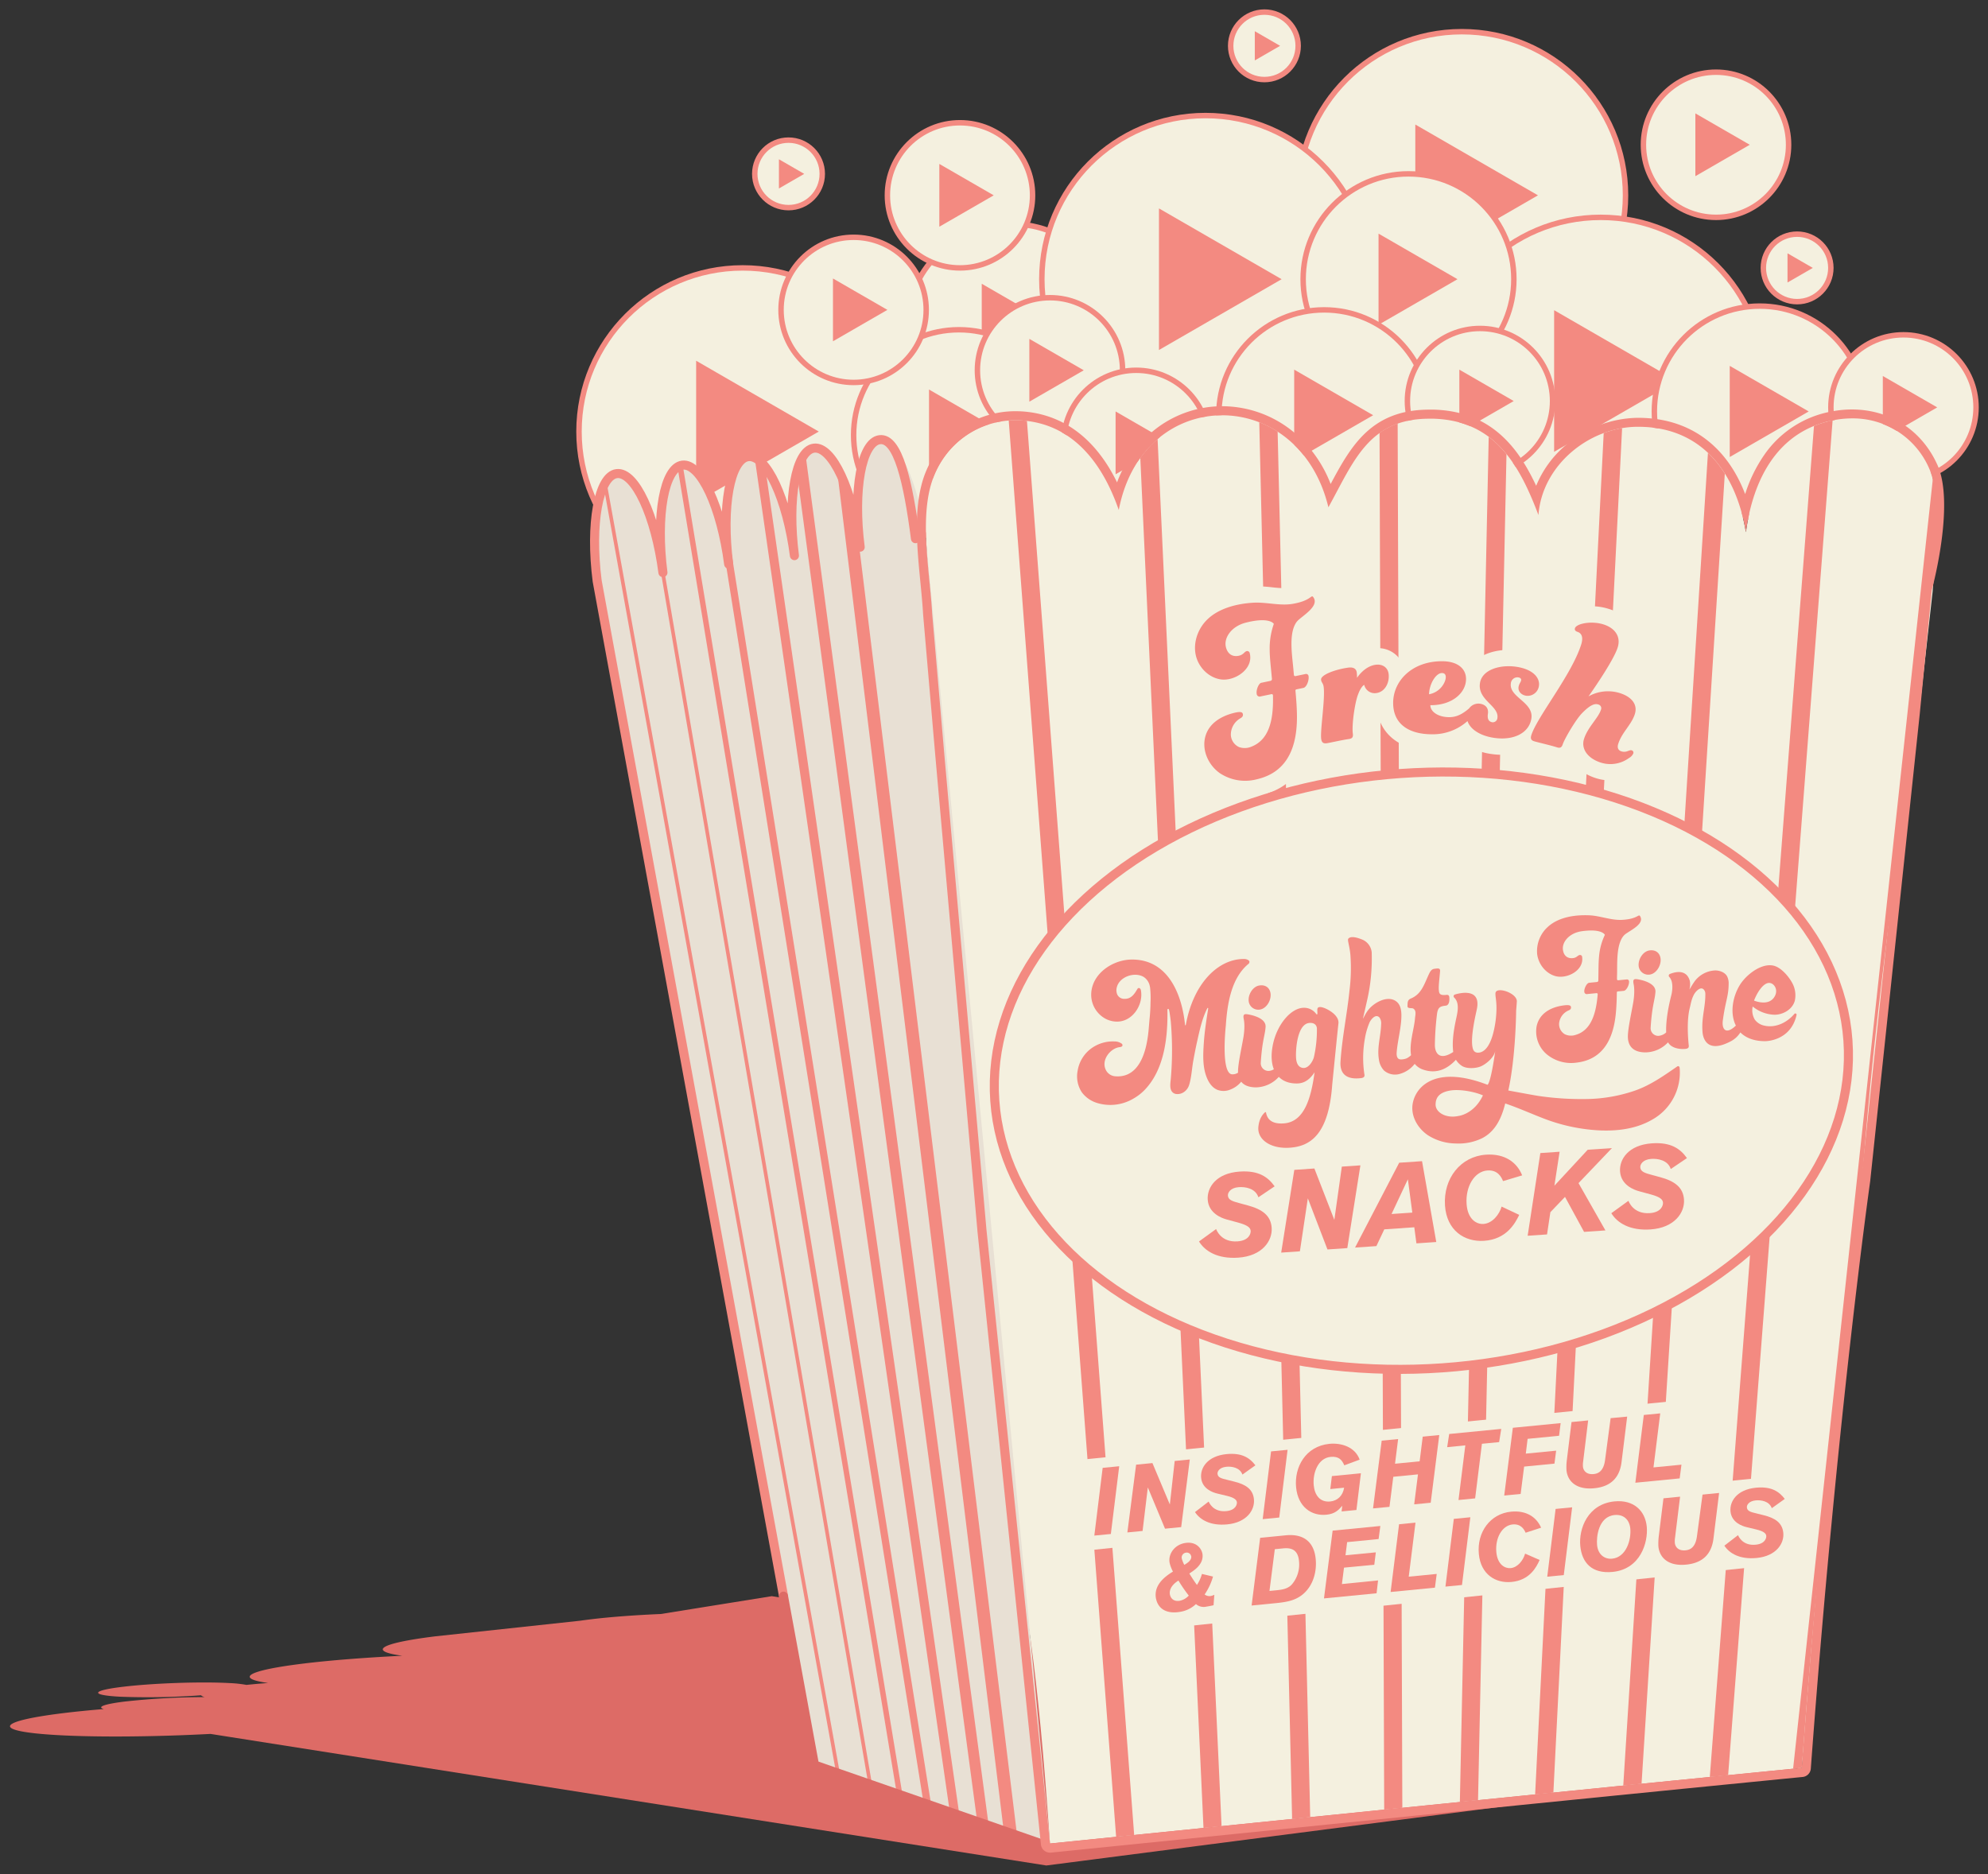
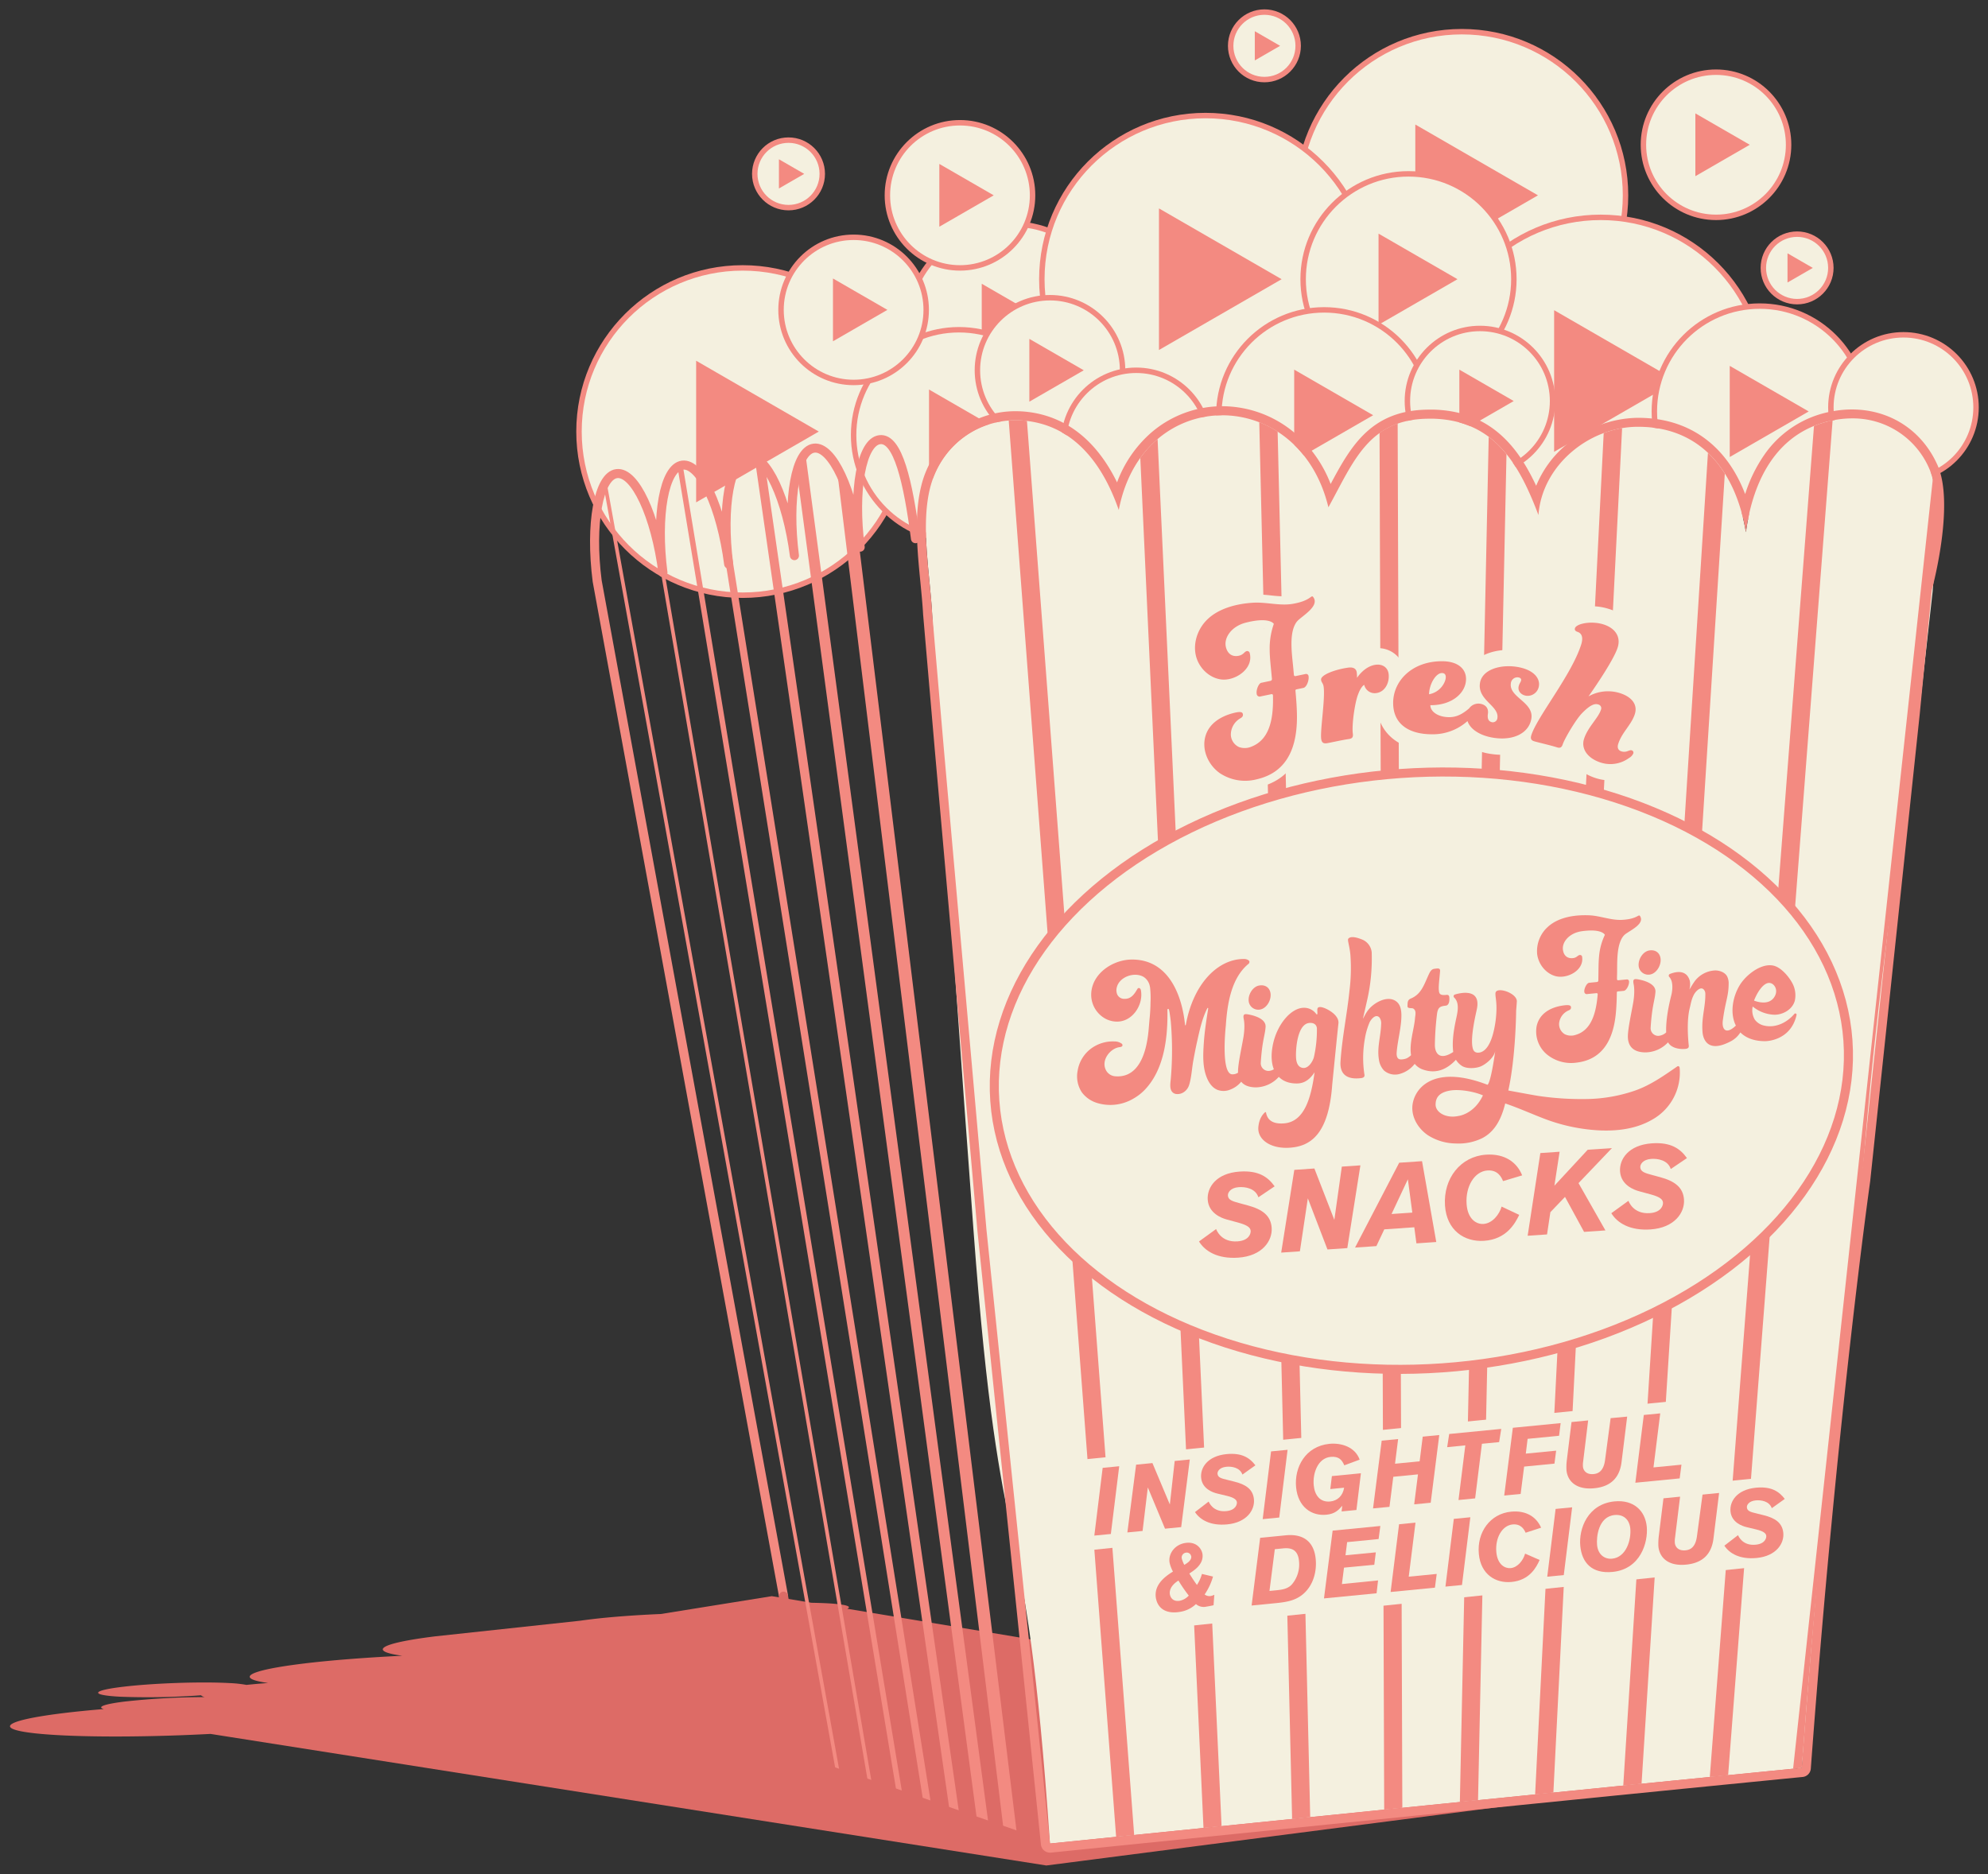
<svg xmlns="http://www.w3.org/2000/svg" width="1096.06" height="1033.54" viewBox="0 0 1096.06 1033.54">
  <rect x="0" y="0" width="1096.06" height="1033.54" fill="#333333" stroke="none" />
  <defs>
    <style>.a,.h,.j,.k,.l,.m,.n,.o,.p,.q{fill:none;}.b{fill:#dd6b66;}.c,.e,.r{fill:#f4f0df;}.c,.h,.j,.k,.l,.m,.n,.o,.p,.r{stroke:#f38a81;}.c,.h,.j,.k,.l,.m,.n,.o,.r{stroke-miterlimit:10;}.c,.n{stroke-width:3px;}.d{fill:#f38a81;}.f{fill:#e8e0d4;}.g{clip-path:url(#a);}.h{stroke-width:10px;}.i{clip-path:url(#b);}.j{stroke-width:7px;}.k{stroke-width:6px;}.l,.p,.q,.r{stroke-width:5px;}.m{stroke-width:4px;}.o{stroke-width:2px;}.p,.q{stroke-linecap:round;stroke-linejoin:round;}.q{stroke:#dd6b66;}</style>
    <clipPath id="a">
      <path class="a" d="M616.76,281.21c-8.25-23.93-23.57-46-51-49.16-25-2.84-47,13-53,37.05-5.22,20.85,0,47.78,1.15,69.07q2.13,37.51,4.47,75c5.52,88.43,11.82,176.8,18.36,265.16,14.86,201,28.45,137.1,42.16,338.22,137.42-13.92,277.05-28.19,414.48-41.72,14.59-196.76,18.85-148.74,35-345.36,7-85,17.71-148.39,26.5-234.76,2.33-22.82,5.85-46.45,8.63-68.66,2.65-21.26,9.13-47.34.16-67.53-9.34-21-30.41-31.11-52.77-26.8-31.15,6-44.42,32.91-48.35,61.7-5.47-32.76-24.25-58.38-60-58.07-26.49.23-52.34,21.16-54.4,48.66-10.59-28-24.16-52.1-57.8-53.15-35.55-1.12-43.83,23.21-58,48.81C716.1,211.83,630.13,211.76,616.76,281.21Z" />
    </clipPath>
    <clipPath id="b">
      <path class="a" d="M485,242.45c-10,1.29-14.83,27.82-10.77,59.26-4.06-31.44-15.46-55.88-25.47-54.59S433.93,275,438,306.39c-4.05-31.44-15.46-55.88-25.46-54.59s-14.84,27.82-10.78,59.26c-4.06-31.44-15.46-55.87-25.47-54.58s-14.83,27.82-10.77,59.26C361.44,284.3,350,259.86,340,261.16S325.19,289,329.25,320.42L449.06,973.26l129.84,43.31L510.47,297C506.41,265.59,495,241.16,485,242.45Z" />
    </clipPath>
  </defs>
  <path class="b" d="M240.14,902.29c-31.08,3.84-37.34,8.18-18.35,10.72-20,1-39.42,2.45-55,4.38-30.75,3.8-37.22,8.09-19,10.65-4.16.31-8.16.66-11.92,1.05a66.63,66.63,0,0,0-9.3-1c-16.13-.89-42.79.06-59.55,2.13s-17.26,4.47-1.13,5.37a401.19,401.19,0,0,0,44.93-.77,4.21,4.21,0,0,0,2,1,410.63,410.63,0,0,0-44.14,2.46c-11.46,1.42-15.31,3-11.46,4.13-8.09.67-15.72,1.43-22.6,2.28-37.78,4.67-38.93,10.09-2.55,12.1,22.54,1.25,54.21.89,84-.67l460.81,72.55,416.49-53.81L467.12,887.1c2.82-1.29-.76-2.44-10.84-3-2.7-.14-5.7-.24-8.89-.29l-21.86-3.65L364.31,890c-14.19.6-28.18,1.63-39.22,3-1.86.23-3.56.46-5.14.69Z" />
  <circle class="c" cx="557.79" cy="181.61" r="58.09" />
  <polygon class="d" points="584.8 181.61 541.27 156.47 541.27 206.74 584.8 181.61" />
  <circle class="c" cx="805.97" cy="107.71" r="90.24" />
  <polygon class="d" points="847.94 107.71 780.31 68.66 780.31 146.75 847.94 107.71" />
  <circle class="c" cx="882.51" cy="210.09" r="90.24" />
  <polygon class="d" points="924.48 210.09 856.85 171.05 856.85 249.14 924.48 210.09" />
  <circle class="c" cx="664.64" cy="153.96" r="90.24" />
  <polygon class="d" points="706.61 153.96 638.98 114.92 638.98 193 706.61 153.96" />
  <circle class="c" cx="409.46" cy="237.97" r="90.24" />
  <polygon class="d" points="451.43 237.97 383.81 198.92 383.81 277.01 451.43 237.97" />
  <circle class="c" cx="776.56" cy="153.96" r="58.09" />
  <polygon class="d" points="803.57 153.96 760.04 128.83 760.04 179.09 803.57 153.96" />
  <circle class="c" cx="730.06" cy="228.96" r="58.09" />
  <polygon class="d" points="757.07 228.96 713.54 203.83 713.54 254.09 757.07 228.96" />
  <circle class="c" cx="970.19" cy="226.88" r="58.09" />
  <polygon class="d" points="997.21 226.88 953.67 201.75 953.67 252.01 997.21 226.88" />
  <circle class="c" cx="528.72" cy="239.92" r="58.09" />
  <polygon class="d" points="555.73 239.93 512.2 214.79 512.2 265.06 555.73 239.93" />
  <circle class="c" cx="946.1" cy="79.83" r="40.02" />
  <polygon class="d" points="964.71 79.83 934.72 62.52 934.72 97.15 964.71 79.83" />
  <circle class="c" cx="815.97" cy="221.14" r="40.02" />
  <polygon class="d" points="834.58 221.14 804.59 203.83 804.59 238.46 834.58 221.14" />
  <circle class="c" cx="578.9" cy="204.18" r="40.02" />
  <polygon class="d" points="597.52 204.18 567.52 186.86 567.52 221.49 597.52 204.18" />
  <circle class="c" cx="626.44" cy="244.2" r="40.02" />
-   <polygon class="d" points="645.06 244.2 615.07 226.88 615.07 261.52 645.06 244.2" />
  <circle class="c" cx="1049.45" cy="224.64" r="40.02" />
-   <polygon class="d" points="1068.06 224.64 1038.07 207.33 1038.07 241.96 1068.06 224.64" />
  <circle class="c" cx="529.27" cy="107.71" r="40.02" />
  <polygon class="d" points="547.88 107.71 517.89 90.39 517.89 125.02 547.88 107.71" />
  <circle class="c" cx="470.63" cy="170.87" r="40.02" />
  <polygon class="d" points="489.25 170.87 459.25 153.56 459.25 188.19 489.25 170.87" />
  <circle class="c" cx="697.12" cy="25.27" r="18.61" />
  <polygon class="d" points="705.77 25.27 691.82 17.21 691.82 33.32 705.77 25.27" />
  <circle class="c" cx="434.74" cy="95.88" r="18.61" />
  <polygon class="d" points="443.4 95.88 429.45 87.82 429.45 103.93 443.4 95.88" />
  <circle class="c" cx="990.81" cy="147.73" r="18.61" />
  <polygon class="d" points="999.47 147.73 985.52 139.68 985.52 155.78 999.47 147.73" />
  <path class="e" d="M1065.54,326.07c1.37-21.38,7.13-47.34-1.84-67.53-9.34-21-30.41-31.11-52.77-26.8-31.15,6-44.42,32.91-48.35,61.7-5.47-32.76-24.25-58.38-60-58.07-26.49.23-52.34,21.16-54.4,48.66-10.59-28-24.16-52.1-57.8-53.15-35.55-1.12-43.83,23.21-58,48.81-16.3-67.86-102.27-67.93-115.64,1.52-8.25-23.93-23.57-46-51-49.16-25-2.84-47,13-53,37.05-5.22,20.85,0,47.78,1.15,69.07q2.13,37.51,4.47,75c5.52,88.43,11.82,176.8,18.36,265.16,14.86,201,28.45,137.1,42.16,338.22,137.42-13.92,277.05-28.19,414.48-41.72Z" />
-   <path class="f" d="M485,242.45c-10,1.29-14.83,27.82-10.77,59.26-4.06-31.44-15.46-55.88-25.47-54.59S433.93,275,438,306.39c-4.05-31.44-15.46-55.88-25.46-54.59s-14.84,27.82-10.78,59.26c-4.06-31.44-15.46-55.87-25.47-54.58s-14.83,27.82-10.77,59.26C361.44,284.3,350,259.86,340,261.16S325.19,289,329.25,320.42L449.06,973.26l129.84,43.31L510.47,297C506.41,265.59,495,241.16,485,242.45Z" />
  <g class="g">
    <line class="h" x1="560.31" y1="220.65" x2="620.93" y2="1020.17" />
    <line class="h" x1="669.21" y1="1022.57" x2="632.78" y2="232.6" />
    <line class="h" x1="699.11" y1="225.4" x2="717.44" y2="1005.06" />
    <line class="h" x1="768.17" y1="1000.8" x2="765.57" y2="229.78" />
    <line class="h" x1="825.99" y1="231.07" x2="809.8" y2="997.3" />
    <line class="h" x1="851.16" y1="993.82" x2="889.86" y2="225.4" />
    <line class="h" x1="947.58" y1="235.4" x2="899.65" y2="989.74" />
    <line class="h" x1="947.24" y1="985.74" x2="1006.18" y2="221.33" />
    <line class="h" x1="992.51" y1="985.74" x2="1074.48" y2="228.96" />
  </g>
  <g class="i">
    <line class="j" x1="558.04" y1="1018.7" x2="460.72" y2="224.05" />
    <line class="k" x1="437.71" y1="225.4" x2="542.92" y2="1012.92" />
    <line class="l" x1="527.55" y1="1008.66" x2="415.23" y2="228.96" />
    <line class="m" x1="512.54" y1="1002.63" x2="392.47" y2="249.85" />
    <line class="n" x1="497.48" y1="998.32" x2="372.86" y2="244.2" />
    <line class="o" x1="481.55" y1="994.35" x2="354.56" y2="252.29" />
    <line class="o" x1="463.98" y1="988.56" x2="330.54" y2="250" />
  </g>
  <path class="p" d="M432,880.16,329.25,320.42c-4.06-31.44.77-58,10.78-59.26s21.41,23.14,25.47,54.58c-4.06-31.44.76-58,10.77-59.26s21.41,23.14,25.47,54.58c-4.06-31.44.77-58,10.78-59.26S433.93,275,438,306.39c-4.05-31.44.77-58,10.78-59.27s21.41,23.15,25.47,54.59c-4.06-31.44.76-58,10.77-59.26s15.66,23.14,19.72,54.58" />
  <polyline class="q" points="573.73 1016.57 449.06 973.26 431.97 880.16" />
  <path class="d" d="M673.88,229c25.07,0,50.41,17,58.52,50.73,13.85-25,22.08-48.85,55.67-48.85.77,0,1.54,0,2.33,0C824,231.93,837.61,256,848.2,284c2.06-27.5,27.91-48.43,54.4-48.66h.64c35.32,0,53.9,25.51,59.34,58.07,3.93-28.79,17.2-55.71,48.35-61.7a52.86,52.86,0,0,1,10.08-1,45.75,45.75,0,0,1,42.69,27.78c9,20.19-3.56,66-3.56,66l-6.65,68.5-27.28,257.22S1008,778.09,993.38,974.85c-137.43,13.53-277.06,27.8-414.48,41.72l-35-338.22-23.5-265.16-6.47-75c-1.2-21.29-6.37-48.22-1.15-69.07,5.55-22.16,24.71-37.38,47.28-37.38a51.09,51.09,0,0,1,5.76.33c27.39,3.11,42.71,25.23,51,49.16C623.48,246.3,648.54,229,673.88,229m0-5a60,60,0,0,0-38.77,14.22A67.41,67.41,0,0,0,615.88,266c-11.28-23.11-28.19-36.47-49.51-38.89a56,56,0,0,0-6.33-.36,52.8,52.8,0,0,0-33.12,11.46,54.3,54.3,0,0,0-19,29.71c-4.08,16.3-2.15,36-.45,53.35.59,6.08,1.15,11.82,1.46,17.22,0,.05,0,.09,0,.14l6.47,75,23.5,265.17a.17.17,0,0,1,0,.07l35,338.23a5,5,0,0,0,5,4.48l.51,0,76.72-7.79c111-11.27,225.83-22.92,337.74-33.93a5,5,0,0,0,4.5-4.61c14.4-194.31,32.61-323,32.79-324.23,0-.06,0-.12,0-.18l27.28-257.22,6.62-68.13c1.34-5,12.4-48.21,3.19-68.95-8.56-19.25-26.23-30.75-47.26-30.75a58.37,58.37,0,0,0-11,1.07,57.5,57.5,0,0,0-37.54,24.35,80.21,80.21,0,0,0-10.28,21.25c-10.3-27-31-42.06-58.92-42.06h-.69A62.33,62.33,0,0,0,863,245.7a58.28,58.28,0,0,0-16.05,22.17c-4-8.52-8.86-17-15.3-23.93-10.74-11.62-24.17-17.53-41.06-18.06-.83,0-1.67,0-2.48,0-31.8,0-43.12,19.69-54.47,41a70.31,70.31,0,0,0-21-29.11A62,62,0,0,0,673.88,224Z" />
  <path class="d" d="M682.76,869.56a39.76,39.76,0,0,1-7.2,10.62,5.11,5.11,0,0,0,3.72,1.62,10.42,10.42,0,0,0,2.4-.42l-1.56,6.6c-1.44.12-3.24.18-4.74.18a7.58,7.58,0,0,1-6.36-2.7,19.49,19.49,0,0,1-11.4,3.36c-8.75,0-13.62-4.44-13.62-11.46,0-7.86,6.66-12.24,13.62-15.05a22.83,22.83,0,0,1-1.25-6.13c0-5.81,5.21-10.91,11.93-10.91,7.14,0,10,5,10,8.87a9.15,9.15,0,0,1-2.46,6c-2.16,2.46-5,3.78-7.92,5.1,1.14,2.7,2.28,5.34,3.72,8.1A25.27,25.27,0,0,0,676,866.8Zm-22.56-1c-5.75,2.46-6.9,5.82-6.9,7.92,0,1.8,1,5.16,5.64,5.16a10.82,10.82,0,0,0,6.3-2.4A100.52,100.52,0,0,1,660.2,868.6Zm10.68-14.33a2.86,2.86,0,0,0-2.88-2.76,3.18,3.18,0,0,0-3.36,3.3,18.87,18.87,0,0,0,1,4.37C666.8,858.58,670.88,857.27,670.88,854.27Z" />
  <polygon class="e" points="589.25 805.58 923.72 772.49 924.68 821.09 595.75 855.34 589.25 805.58" />
  <path class="d" d="M612.45,845.87l-9.11.89,4.6-37.35,9.12-.89Z" />
  <path class="d" d="M651.23,842.08l-8.91.87-9.48-22.75-2.89,24-8.39.82,4.82-37.37,9-.88,9.6,22.84,2.67-24,8.33-.82Z" />
  <path class="d" d="M685,813.11c-1.44-4-6.09-4.58-8.89-4.3-3.88.38-5,2.68-4.84,3.92.19,2,2.13,2.51,5.07,3.22l4,1c6.48,1.57,10.45,4.21,11,9.75.58,5.9-3.92,12.82-14.64,13.87-9.37.92-15.09-2.55-17.86-6.77l7.54-5.81c.2.45,2.41,6,9.77,5.27,5.17-.51,5.91-3.72,5.79-4.86s-1-2.46-5.46-3.54l-5.41-1.3c-2.36-.56-8.25-2.54-8.84-8.65-.54-5.44,3.37-12,14-13.08,8.54-.83,12.8,2.1,15.92,6.18Z" />
  <path class="d" d="M705.29,836.8l-9.12.89,4.61-37.35,9.11-.89Z" />
  <path class="d" d="M747.85,832.64l-8.18.8.37-3.12c-2.07,2.34-3.95,4.46-8.77,4.93-8.28.81-15.64-4.37-16.68-15.09-1.09-11.08,5.15-22.67,18.35-24,6.58-.64,14.18,1.7,16.69,8.72l-8.47,3.13c-1.22-2.81-2.85-5.11-7.57-4.65-7,.69-9.93,9-9.28,15.7.52,5.34,3.43,9.44,9.07,8.89,4-.39,7-3.14,7.68-7.6l-7.61.75.87-7.15,16-1.56Z" />
  <path class="d" d="M788.8,828.64l-9.11.89L781.78,813l-13.61,1.33-2.1,16.57-9.06.88,4.77-37.37,9.06-.88-1.71,13.6,13.57-1.33,1.7-13.6,9.12-.89Z" />
  <path class="d" d="M826.52,795.21l-9.48.92-3.74,30.11-9.17.9L807.88,797l-10,1,1.12-7.27,28.69-2.8Z" />
  <path class="d" d="M859.58,791.71l-17.35,1.7-1,8.15,16.73-1.63-.93,7.14-16.72,1.64-1.92,15.08-9.06.89,4.76-37.37,26.35-2.58Z" />
  <path class="d" d="M897.12,781.15,894,806.38c-1.27,10.06-7.72,13.57-15,14.27-10,1-14.76-3.94-15.34-9.94a31.54,31.54,0,0,1,.22-5.77l2.56-20.8,9.17-.89L872.84,806a12.38,12.38,0,0,0-.09,2.83c.14,1.4,1.27,4.42,5.88,4,2.12-.21,5.43-1.16,6.3-7.73L888,782Z" />
  <path class="d" d="M926.07,815.22l-24.44,2.39,4.66-37.36,9.06-.89-3.72,29.8,15.42-1.51Z" />
  <polygon class="e" points="630.89 848.55 985.26 813.49 979.77 862.81 630.89 899.14 630.89 848.55" />
  <path class="d" d="M708.91,846.6c10.15-1,15.6,4,16.48,13s-2.72,18.09-10.82,21.91c-2.65,1.25-5.71,2-11.67,2.55l-12.84,1.26L694.77,848Zm-9,30.68,4-.39c3.06-.3,6.09-.8,8.27-3.11a17,17,0,0,0,4-13.08c-.64-6.53-4.68-7.28-8.72-6.89l-4.61.45Z" />
  <path class="d" d="M760.08,848.66l-17.35,1.7-.91,7.25L758.54,856l-.84,6.83L741,864.43l-1.15,9.05,19.93-2-.82,7.09-29,2.83,4.77-37.37,26.3-2.57Z" />
  <path class="d" d="M791.13,875.47l-24.43,2.39,4.66-37.36,9.06-.88-3.73,29.79,15.43-1.51Z" />
  <path class="d" d="M806.05,874l-9.12.89,4.61-37.35,9.11-.89Z" />
  <path class="d" d="M841.13,845.18c-.68-1.55-2.38-5-7.14-4.58-5.85.57-9.73,7.48-9,15.35.68,6.89,4.76,9,7.86,8.75,4-.39,7-4.4,8-8l8,3.5c-1.84,4.15-5.55,11.15-15.44,12.12-8.9.87-17-4.25-18.06-15.33-1.2-12.22,6.39-22.32,17.73-23.42,8.69-.85,14.16,3.21,16.59,8.83Z" />
  <path class="d" d="M862.17,868.53l-9.11.89,4.61-37.36,9.11-.89Z" />
  <path class="d" d="M889.08,866.79c-11.44,1.11-16.91-5.09-17.81-14.31-.92-9.42,4.06-23.14,18.87-24.58,10.82-1.06,17,5.45,17.79,14S904.51,865.28,889.08,866.79Zm1.11-31.37c-9,.87-10.09,12.17-9.66,16.57.5,5.13,4.06,7.92,8.31,7.5,7.66-.75,10.61-10.18,10-16.71C898.33,837.92,895.11,834.94,890.19,835.42Z" />
  <path class="d" d="M947.81,823.25l-3.12,25.24c-1.27,10.06-7.72,13.56-15,14.27-10,1-14.76-3.94-15.35-10a33.5,33.5,0,0,1,.22-5.77l2.57-20.79,9.17-.9-2.8,22.75a12.45,12.45,0,0,0-.09,2.83c.14,1.4,1.27,4.43,5.88,4,2.12-.21,5.43-1.16,6.3-7.73l3.08-23Z" />
  <path class="d" d="M976.86,831.65c-1.44-4-6.09-4.58-8.89-4.3-3.88.38-5,2.68-4.84,3.92.19,2,2.13,2.51,5.07,3.21l4,1c6.47,1.56,10.44,4.21,11,9.75.58,5.9-3.92,12.82-14.64,13.87-9.37.92-15.09-2.55-17.85-6.78l7.53-5.8c.2.45,2.41,6,9.77,5.26,5.18-.5,5.91-3.71,5.8-4.85s-1-2.46-5.47-3.54l-5.41-1.3c-2.35-.56-8.25-2.54-8.84-8.65-.53-5.44,3.37-12,14-13.08,8.54-.83,12.8,2.1,15.92,6.18Z" />
  <path class="d" d="M668.78,869.35a33.68,33.68,0,0,1-4.62,9.87,4.33,4.33,0,0,0,3.34.86,8.7,8.7,0,0,0,2-.67l-.42,5.75c-1.2.29-2.7.58-4,.78a6.46,6.46,0,0,1-5.7-1.42,16.46,16.46,0,0,1-9.11,4.34c-7.36,1.17-12-1.9-13-7.79-1-6.6,4-11.17,9.43-14.46a19,19,0,0,1-1.88-5c-.78-4.88,2.92-9.86,8.56-10.76,6-1,9.09,2.89,9.6,6.12a7.77,7.77,0,0,1-1.26,5.36c-1.49,2.35-3.73,3.85-6,5.34,1.32,2.11,2.63,4.18,4.2,6.3a21.37,21.37,0,0,0,2.75-6.07Zm-19.06,2.2c-4.5,2.83-5,5.81-4.73,7.57.24,1.51,1.49,4.2,5.42,3.58a9.21,9.21,0,0,0,5-2.86A84.13,84.13,0,0,1,649.72,871.55Zm7-13.46a2.43,2.43,0,0,0-2.79-1.93,2.7,2.7,0,0,0-2.37,3.22,15.81,15.81,0,0,0,1.39,3.54C653.92,862.26,657.17,860.61,656.77,858.09Z" />
  <path class="e" d="M730.74,414.39c-2.85,0-6.13-1.66-6.77-6.31-.34-2.47,0-6.54.61-13,.52-5.62,1.17-12.61.74-15.76a1,1,0,0,0-.22-.55,8.49,8.49,0,0,1-1.2-3.3c-.49-3.56,2-6.52,7.38-8.78a47.3,47.3,0,0,1,11.47-3,13.22,13.22,0,0,1,1.74-.13,8.33,8.33,0,0,1,5.48,1.87,17.18,17.18,0,0,1,7.86-3.31,12.68,12.68,0,0,1,1.73-.12A10.14,10.14,0,0,1,770,370.9c.92,6.74-2.86,14.67-10.6,15.74a10.94,10.94,0,0,1-1.51.1h0a10.38,10.38,0,0,1-5.26-1.42c-1.49,4.55-2.85,15-2.35,18.63.6,4.43-1.72,7.44-6.22,8.05-2,.28-5.12.92-7.61,1.44-2,.41-3.54.73-4.46.86A9.51,9.51,0,0,1,730.74,414.39Z" />
  <path class="e" d="M759.56,366.48a5.69,5.69,0,0,1,6,5c.61,4.46-1.67,10-6.75,10.66a7,7,0,0,1-.9.06,5.88,5.88,0,0,1-5.79-4.58c-.71.35-2,1.67-3.34,5.14-1.79,4.42-3.61,16.93-2.94,21.76.29,2.11-.51,2.73-2.37,3-3.72.51-10.21,2-12.07,2.29a5.43,5.43,0,0,1-.67.05c-1.24,0-2.07-.62-2.31-2.42-.64-4.59,2.27-22.06,1.35-28.75-.29-2.11-1.2-2.24-1.42-3.85-.37-2.73,7.81-5.75,15-6.74a7.67,7.67,0,0,1,1.13-.09c2,0,3.28.93,3.53,2.73a22.81,22.81,0,0,1,.16,3s3.93-6.35,10.26-7.22a7.12,7.12,0,0,1,1.12-.08m0-9a17.08,17.08,0,0,0-2.35.16,20.8,20.8,0,0,0-7.29,2.48,13.63,13.63,0,0,0-5.43-1.08,17.6,17.6,0,0,0-2.36.17,52.25,52.25,0,0,0-12.6,3.34c-4.22,1.78-11.14,5.9-10.08,13.54a12.41,12.41,0,0,0,1.47,4.44c.22,3-.38,9.38-.82,14.14-.65,7-1,11.06-.59,14,.84,6.09,5.36,10.19,11.23,10.19a13.83,13.83,0,0,0,1.9-.14c1-.14,2.4-.42,4.75-.91s5.43-1.12,7.31-1.38a11.84,11.84,0,0,0,7.52-3.76,11.27,11.27,0,0,0,2.54-9.36c-.28-2.09.32-7.8,1.14-12.23a16.59,16.59,0,0,0,2,.13,15.36,15.36,0,0,0,2.13-.15,16.45,16.45,0,0,0,12.14-8.44,20.17,20.17,0,0,0,2.29-12.36,14.66,14.66,0,0,0-14.92-12.81Z" />
  <path class="e" d="M686.47,435a28.46,28.46,0,0,1-16.38-4.94c-7.23-5.05-11.33-13.67-10.43-22,1-9.44,8.09-16.47,19.37-19.3a18.51,18.51,0,0,1,4.42-.67,6,6,0,0,1,6.18,4.43,6.47,6.47,0,0,1-3.56,7.46,5.9,5.9,0,0,0-2.93,5,3.3,3.3,0,0,0,1.76,2.8,3.24,3.24,0,0,0,1.18.2,6.68,6.68,0,0,0,2.42-.52c5.68-2.29,8.54-8.48,8.87-19.35l-1.43.3a6.66,6.66,0,0,1-1.46.16,6,6,0,0,1-6-5c-.81-3.84,1.4-10.5,6-11.46l2-.42c0-.61-.11-1.22-.17-1.82-.4-4.16-.78-8.09-.8-11.31a46.46,46.46,0,0,1,1.33-12.06c-.28,0-.6,0-.95,0a33.49,33.49,0,0,0-8,1.21c-5.88,1.5-8.28,5.72-7.7,8.07.38,1.48.85,1.49,1.17,1.49h0a3.16,3.16,0,0,0,.75-.11c.15,0,.23-.09.72-.54a7.27,7.27,0,0,1,3.24-1.93,6.41,6.41,0,0,1,1.5-.18,5.92,5.92,0,0,1,5.73,4.63,14.24,14.24,0,0,1-2.81,12.42,20.76,20.76,0,0,1-15.83,7.71,16.7,16.7,0,0,1-2.26-.16c-8.36-1.18-15.58-8-17.57-16.64-1.8-7.77.63-16.52,6.34-22.83,8.33-9.23,22-11.34,29.4-11.79.72,0,1.44-.06,2.17-.06a78.43,78.43,0,0,1,8.07.55,70.37,70.37,0,0,0,7.16.5,22.56,22.56,0,0,0,3.75-.28c5.17-.86,7.06-2.15,8.08-2.85a6.15,6.15,0,0,1,3.6-1.33,5.23,5.23,0,0,1,4.2,2.2c5.51,7.22-2.75,13.81-6.71,17-.51.41-1,.79-1.43,1.15a8.2,8.2,0,0,0-.89.82c-3,3.77-2,13.69-1.36,19.62.09.84.17,1.65.25,2.41l1.45-.3a5.93,5.93,0,0,1,1.19-.12,5.81,5.81,0,0,1,5.69,4.53,12.47,12.47,0,0,1-1.77,8.74,7.07,7.07,0,0,1-4.51,3.35l-.52.11c.24,2.92.45,6.12.52,9.38.49,21.42-6.94,34.84-22.1,39.89a39.52,39.52,0,0,1-4.06,1.12A31.61,31.61,0,0,1,686.47,435Z" />
-   <path class="e" d="M723.51,328.87c.21,0,.39.13.62.43,3.25,4.26-3.86,8.95-7.45,12a12,12,0,0,0-1.51,1.44c-4.83,6.05-2.62,18.89-2,26.17.09,1.1.2,2.21.3,3.31a.72.72,0,0,0,.72.65h.15l5.6-1.17.27,0a1.33,1.33,0,0,1,1.3,1c.49,2.13-.91,6.28-2.81,6.68l-3.85.8a.66.66,0,0,0-.53.72c.38,4.15.71,8.3.81,12.47.34,15-3.19,30.24-19,35.52-1.19.4-2.41.73-3.63,1a27.45,27.45,0,0,1-6,.67,24.18,24.18,0,0,1-13.81-4.13c-5.65-4-9.27-10.93-8.52-17.79.94-8.71,8.15-13.45,16-15.41a14.54,14.54,0,0,1,3.33-.54c1.14,0,1.65.36,1.81,1,.28,1.11-.27,1.84-1.31,2.4a10.38,10.38,0,0,0-5.3,9.16,7.76,7.76,0,0,0,4.53,6.74,7.54,7.54,0,0,0,2.9.54,11.14,11.14,0,0,0,4.1-.85c10.2-4.1,12-16.05,11.69-28.24a.67.67,0,0,0-.67-.65h-.13l-.27.05L695,384.06a2.62,2.62,0,0,1-.54.06,1.56,1.56,0,0,1-1.57-1.45c-.42-2,1-5.82,2.51-6.13l5.11-1.07a1,1,0,0,0,.78-1c-.52-6.06-1.22-11.69-1.24-15.87A40.45,40.45,0,0,1,702.35,344s-1.09-2-6.4-2a37.23,37.23,0,0,0-9.07,1.35c-7.91,2-12.23,8.38-10.94,13.52.82,3.3,2.9,4.9,5.53,4.9a7.56,7.56,0,0,0,1.84-.24c2.22-.56,2.85-2.19,4-2.47a1.48,1.48,0,0,1,.41-.05,1.4,1.4,0,0,1,1.36,1.23c2,8.07-6.88,14.53-14.27,14.53a11,11,0,0,1-1.63-.12c-6.71-.94-12.29-6.6-13.82-13.19s.76-13.78,5.3-18.81c6.41-7.1,17.1-9.75,26.33-10.3.63,0,1.26-.06,1.9-.06,5,0,10.19,1.05,15.23,1.05a26.8,26.8,0,0,0,4.48-.34c8.53-1.41,10-4.12,11-4.12m0-9a10.5,10.5,0,0,0-6.15,2.12c-.73.5-2.08,1.43-6.27,2.12a18,18,0,0,1-3,.22,66.56,66.56,0,0,1-6.7-.48,82.31,82.31,0,0,0-8.53-.57c-.84,0-1.66,0-2.44.07-17.9,1.07-27.54,7.8-32.47,13.26-6.68,7.39-9.51,17.68-7.39,26.86,2.4,10.39,11.17,18.65,21.33,20.09a21.14,21.14,0,0,0,2.89.2,24.5,24.5,0,0,0,9.07-1.82,13.05,13.05,0,0,0,.12,1.74h-.51a22.37,22.37,0,0,0-5.51.81c-13.22,3.31-21.51,11.75-22.75,23.17-1.08,9.91,3.76,20.17,12.33,26.14a32.88,32.88,0,0,0,19,5.75,35.85,35.85,0,0,0,8-.9A45.41,45.41,0,0,0,699,437.4a33.75,33.75,0,0,0,20.95-19c3.07-6.9,4.45-15.17,4.22-25.29,0-2.14-.15-4.24-.28-6.26a12.26,12.26,0,0,0,4.08-4,16.79,16.79,0,0,0,2.36-12.17,10.28,10.28,0,0,0-8.68-7.94,67.74,67.74,0,0,1-.45-9c.13-3.47.74-4.84,1-5.23l.34-.3,1.34-1.08a38.39,38.39,0,0,0,7-6.74c4-5.41,4.2-11.58.45-16.49a9.65,9.65,0,0,0-7.78-4Z" />
  <path class="e" d="M828,411.71a35.4,35.4,0,0,1-5-.37c-6.59-1-11.94-3.52-15.26-7.17a33.16,33.16,0,0,1-18.57,5.22h-.36c-7.11-.06-13.18-1.85-17.57-5.17-5.15-3.9-7.84-9.71-7.78-16.83.13-15.54,13.64-27.27,31.42-27.27h.36c5.09.05,9.4,1.38,12.47,3.85a13.06,13.06,0,0,1,4.8,8.5c2.78-5.87,10-9.61,19.2-9.61a32.75,32.75,0,0,1,4.84.36c5.15.74,9.4,2.53,12.29,5.17a11.8,11.8,0,0,1,4,10.47,11,11,0,0,1-6.59,8.55,12.35,12.35,0,0,1,2.36,9.31c-1.32,9.1-9.43,15-20.67,15Zm-16.55-31.25a19.66,19.66,0,0,1-9.31,9.87,16.5,16.5,0,0,0,4.44-2.81,10.85,10.85,0,0,1,5.87-3.74A13.81,13.81,0,0,1,811.43,380.46Z" />
  <path class="e" d="M794.89,364.62h.32c8.52.08,13,4.25,12.94,9.88-.06,7.58-7.65,14.36-19.4,14.36h-.26c0,3.63,4.33,6.55,10.34,6.6H799c4.54,0,7.89-2.29,10.88-4.81A6.27,6.27,0,0,1,815,388a7,7,0,0,1,.91.06c2.85.42,4.87,2.23,4.38,5.57-.38,2.61.26,4.34,2.49,4.67l.32,0a2.62,2.62,0,0,0,2.43-2.41c1-6.69-11-9.81-9.63-19.11.9-6.21,8-9.42,15.85-9.42a29.65,29.65,0,0,1,4.19.31c9.05,1.31,13.19,6,12.52,10.54a6.09,6.09,0,0,1-7,5.44c-2.72-.39-4.58-2.43-4.24-4.79.27-1.86,1.26-2.6,1.43-3.71s-.55-1.47-1.66-1.64a3.25,3.25,0,0,0-.44,0,3.66,3.66,0,0,0-3.57,3.25c-1.13,7.81,12.55,10.3,11.24,19.34-1,6.95-7.46,11.14-16.22,11.14a29.82,29.82,0,0,1-4.33-.33c-7.37-1.06-13.11-4.53-14.69-9.26a28.66,28.66,0,0,1-19.78,7.27h-.32c-11.77-.1-21-5.44-20.89-17.46s10.45-22.81,26.92-22.81m-7,18.22c6.4-1.19,9.2-6.81,9.22-9.43,0-1.51-.73-2.26-2.11-2.28h0c-3.38,0-7,6.09-7.09,11.71m7-27.22h0c-9.94,0-19,3.27-25.62,9.19A30.43,30.43,0,0,0,759,387.36c-.09,10.85,5.15,17.11,9.56,20.45,5.17,3.91,12.17,6,20.25,6.08h.4a38.27,38.27,0,0,0,18-4.19,31.94,31.94,0,0,0,15.23,6.09,38.68,38.68,0,0,0,5.62.42c13.39,0,23.49-7.58,25.12-18.85a16.51,16.51,0,0,0-.88-8.43,15.56,15.56,0,0,0,5.12-9.43,16.24,16.24,0,0,0-5.46-14.43c-3.56-3.25-8.63-5.43-14.67-6.31a39,39,0,0,0-5.49-.4c-7.24,0-13.48,2-17.91,5.53a18.19,18.19,0,0,0-3.27-3.42c-3.86-3.12-9.14-4.79-15.25-4.84Z" />
  <path class="e" d="M887.83,425.83a21.58,21.58,0,0,1-6.61-1.05c-9.69-3.08-14.69-10.78-12.16-18.71.09-.29.18-.57.29-.85a46.75,46.75,0,0,0-3.44,6.54c-1.47,4.6-4.88,5.1-6.28,5.1a8.56,8.56,0,0,1-2.68-.47c-2-.64-5.26-1.45-7.87-2.11-2.12-.53-3.79-.95-4.73-1.24a6.7,6.7,0,0,1-4.16-3.38A7.37,7.37,0,0,1,840,404c1.6-5,6.1-12,11.3-20.17,6.26-9.78,13.34-20.86,16.16-29.68a7.23,7.23,0,0,0,.35-1.63,6.49,6.49,0,0,1-3-2.3,5.83,5.83,0,0,1-.75-5.17c1.46-4.57,7.89-6.19,13.42-6.19a26.73,26.73,0,0,1,8,1.19,16.88,16.88,0,0,1,9.4,6.76,13.59,13.59,0,0,1,1.3,11.62c-1.45,4.54-6,12.08-10,18.24h.4a26.28,26.28,0,0,1,8,1.24,18.12,18.12,0,0,1,9.44,6.29,12,12,0,0,1,1.63,10.89,33.29,33.29,0,0,1-5.07,9.18,40.39,40.39,0,0,0-3.23,5.1,6.67,6.67,0,0,1,1.84-.27,5.88,5.88,0,0,1,5.6,7.66,9.62,9.62,0,0,1-4.13,4.88A22.48,22.48,0,0,1,887.83,425.83Z" />
  <path class="e" d="M877.47,343.39a22.12,22.12,0,0,1,6.64,1c6.32,2,9.67,6.76,7.77,12.73-2.13,6.68-12.73,22.22-16.08,26.94a21.63,21.63,0,0,1,10.8-2.84,21.92,21.92,0,0,1,6.6,1c6.56,2.09,9.79,6.41,8.15,11.54-1.9,6-7.15,10.07-9.16,16.39-.69,2.15,0,3.57,1.71,4.1a5.07,5.07,0,0,0,1.54.26,6.18,6.18,0,0,0,2.07-.43,6.26,6.26,0,0,1,1.67-.45,1.28,1.28,0,0,1,.42.07,1.31,1.31,0,0,1,.89,1.73,5.47,5.47,0,0,1-2.38,2.52,18,18,0,0,1-10.28,3.38,17.22,17.22,0,0,1-5.25-.83c-7.27-2.32-11-7.58-9.24-13.07,2-6.44,7.85-11.43,9.29-16a2.12,2.12,0,0,0-1.54-3,3.6,3.6,0,0,0-1.09-.17c-2,0-4.37,1.52-7.64,4.88-3.44,3.37-9.79,14.23-10.74,17.21-.45,1.43-1.08,2-2,2a4.61,4.61,0,0,1-1.31-.25c-3.7-1.18-10.69-2.75-12.6-3.36-1.43-.46-2.08-1.32-1.43-3.35,3.23-10.14,22.13-33.16,27.45-49.86,1.26-3.93.43-6.3-2.07-7.1-1.07-.34-1.64-1.05-1.33-2,.54-1.71,4.51-3.06,9.13-3.05m0-9c-9.22,0-15.84,3.48-17.71,9.31a10.32,10.32,0,0,0,1.36,9.14,10.6,10.6,0,0,0,1.46,1.67c-3,8-9.37,18-15.07,26.92s-10,15.68-11.79,21.24a11.72,11.72,0,0,0,.43,9,11,11,0,0,0,6.84,5.68c1,.33,2.49.7,5,1.33s5.71,1.43,7.59,2a13.07,13.07,0,0,0,4,.68,10.82,10.82,0,0,0,6.74-2.39c2.64,4.48,7.31,8.14,13.48,10.1a26.13,26.13,0,0,0,8,1.26,27,27,0,0,0,15.4-5,13.92,13.92,0,0,0,5.84-7.21,10.24,10.24,0,0,0-4.35-11.93,35.61,35.61,0,0,0,5.21-9.73,16.42,16.42,0,0,0-2.27-14.89,22.55,22.55,0,0,0-11.73-8q-1-.34-2.13-.6c2.91-4.83,5.54-9.73,6.65-13.22a18,18,0,0,0-1.78-15.41,21.28,21.28,0,0,0-11.83-8.62,31,31,0,0,0-9.37-1.41Z" />
  <path class="d" d="M758.44,366.56c-6.33.87-10.26,7.22-10.26,7.22a22.87,22.87,0,0,0-.16-3c-.29-2.11-1.93-3-4.66-2.64-7.19,1-15.37,4-15,6.74.22,1.61,1.13,1.74,1.42,3.85.92,6.69-2,24.16-1.35,28.75.29,2.11,1.36,2.59,3,2.37,1.86-.26,8.35-1.78,12.07-2.3,1.86-.25,2.66-.87,2.37-3-.67-4.83,1.15-17.34,2.94-21.76,1.3-3.47,2.63-4.79,3.34-5.14a5.91,5.91,0,0,0,6.69,4.52c5.08-.7,7.36-6.2,6.75-10.66C765.06,367.8,761.91,366.08,758.44,366.56Z" />
  <path class="d" d="M712.56,333c-7,1.17-14.48-1.08-21.61-.65-9.23.55-19.92,3.2-26.33,10.3-4.54,5-6.82,12.21-5.3,18.81s7.11,12.25,13.82,13.19c7.61,1.08,18.08-5.73,15.9-14.41a1.4,1.4,0,0,0-1.77-1.18c-1.11.28-1.74,1.91-4,2.47-3.48.87-6.36-.63-7.37-4.66-1.29-5.14,3-11.5,10.94-13.52,13.27-3.39,15.47.67,15.47.67a40.45,40.45,0,0,0-2.28,14.55c0,4.18.72,9.81,1.24,15.87a1,1,0,0,1-.78,1l-5.11,1.07c-1.48.31-2.93,4.12-2.51,6.13a1.6,1.6,0,0,0,2.11,1.39l5.78-1.21.27-.05a.67.67,0,0,1,.8.64c.34,12.19-1.49,24.14-11.69,28.24a9.44,9.44,0,0,1-7,.31,7.76,7.76,0,0,1-4.53-6.74,10.38,10.38,0,0,1,5.3-9.16c1-.56,1.59-1.29,1.31-2.4s-1.53-1.39-5.14-.48c-7.83,2-15,6.7-16,15.41-.75,6.86,2.87,13.84,8.52,17.79a25.28,25.28,0,0,0,19.81,3.46c1.22-.28,2.44-.61,3.63-1,15.84-5.28,19.37-20.48,19-35.52-.1-4.17-.43-8.32-.81-12.47a.67.67,0,0,1,.53-.72l3.85-.8c1.9-.4,3.3-4.55,2.81-6.68a1.34,1.34,0,0,0-1.57-1l-5.6,1.17a.73.73,0,0,1-.87-.64c-.1-1.1-.21-2.21-.3-3.31-.62-7.28-2.83-20.12,2-26.17a12,12,0,0,1,1.51-1.44c3.59-3,10.7-7.7,7.45-12C722.85,327.62,723,331.27,712.56,333Z" />
  <path class="d" d="M833,376.73a3.64,3.64,0,0,1,4-3.22c1.11.17,1.8.65,1.66,1.64s-1.16,1.85-1.43,3.71c-.34,2.36,1.52,4.4,4.24,4.79a6.28,6.28,0,0,0,7-5.44c.67-4.58-3.47-9.23-12.52-10.54-9.29-1.35-19,1.8-20,9.11-1.35,9.3,10.6,12.42,9.63,19.11a2.57,2.57,0,0,1-2.75,2.39c-2.23-.33-2.87-2.06-2.49-4.67.49-3.34-1.53-5.15-4.38-5.57a6.3,6.3,0,0,0-6,2.61c-3,2.54-6.4,4.85-11,4.81-6,0-10.37-3-10.34-6.6,11.9.1,19.6-6.72,19.66-14.36.05-5.63-4.42-9.8-12.94-9.88-16.65-.14-27.14,10.67-27.24,22.81s9.12,17.36,20.89,17.46a28.74,28.74,0,0,0,20.1-7.27c1.58,4.73,7.32,8.2,14.69,9.26,10.9,1.59,19.38-2.75,20.55-10.81C845.51,387,831.83,384.54,833,376.73ZM795,371.13c1.38,0,2.12.77,2.11,2.28,0,2.62-2.82,8.24-9.22,9.43C788,377.21,791.65,371.11,795,371.13Z" />
  <path class="d" d="M901.35,393.76c1.64-5.13-1.59-9.45-8.15-11.54A21.92,21.92,0,0,0,875.8,384c3.35-4.72,14-20.26,16.08-26.94,1.9-6-1.45-10.72-7.77-12.73-6.8-2.17-15-.43-15.77,2.07-.31.95.26,1.66,1.33,2,2.5.8,3.33,3.17,2.07,7.1-5.32,16.7-24.22,39.72-27.45,49.86-.65,2,0,2.89,1.43,3.35,1.91.61,8.9,2.18,12.6,3.36,1.67.53,2.65.32,3.3-1.71,1-3,7.3-13.84,10.74-17.21,3.91-4,6.58-5.39,8.73-4.71a2.12,2.12,0,0,1,1.54,3c-1.44,4.53-7.24,9.52-9.29,16-1.75,5.49,2,10.75,9.24,13.07A17.38,17.38,0,0,0,898.11,418a5.47,5.47,0,0,0,2.38-2.52,1.31,1.31,0,0,0-.89-1.73c-.6-.19-1.07.05-2.09.38a5.15,5.15,0,0,1-3.61.17c-1.67-.53-2.4-1.95-1.71-4.1C894.2,403.83,899.45,399.72,901.35,393.76Z" />
  <ellipse class="r" cx="783.68" cy="590.36" rx="235.77" ry="164.27" transform="translate(-39.67 56.72) rotate(-4.04)" />
  <path class="d" d="M693.8,660.21c-1.62-5-7.3-5.83-10.74-5.59-4.77.32-6.18,3.11-6.07,4.63.16,2.42,2.52,3.15,6.1,4.12L688,664.7c7.88,2.14,12.65,5.52,13.12,12.33.49,7.25-5.26,15.57-18.43,16.47-11.51.79-18.4-3.66-21.64-8.93l9.44-6.85c.23.56,2.74,7.42,11.77,6.8,6.37-.43,7.38-4.34,7.28-5.74-.11-1.59-1.17-3-6.57-4.53l-6.58-1.79c-2.86-.76-10-3.4-10.53-10.91-.45-6.68,4.56-14.63,17.6-15.52,10.5-.72,15.61,3,19.29,8.14Z" />
  <path class="d" d="M742.82,688.23l-10.94.75-10.82-28.21L716.68,690l-10.31.71,7.23-45.62,11.07-.76,11,28.33,4.13-29.36,10.24-.7Z" />
  <path class="d" d="M780.93,685.62l-1.18-8.87-16.54,1.14-4.36,9.24-11.76.81,24.34-46.79,12.59-.86,7.85,44.58Zm-4.72-35.34-9,19.15,11.45-.78Z" />
  <path class="d" d="M828.68,651.29c-.77-1.93-2.73-6.27-8.58-5.87-7.19.49-12.18,8.82-11.51,18.49.58,8.46,5.5,11.26,9.31,11,4.9-.34,8.73-5.14,10-9.57l9.71,4.57c-2.4,5-7.19,13.47-19.34,14.3-10.95.75-20.66-5.8-21.59-19.42-1-15,8.62-27.11,22.55-28.07,10.69-.73,17.24,4.45,20,11.41Z" />
  <path class="d" d="M870.3,652.4l14.83,26.08-11.77.81L862.84,660l-8.06,8.42-1.84,12.27-10.69.73,7-45.6,10.62-.73L857,653.82,875.37,634l13.36-.92Z" />
  <path class="d" d="M921.16,644.63c-1.62-5-7.3-5.82-10.74-5.59-4.77.33-6.18,3.11-6.07,4.64.16,2.41,2.51,3.15,6.1,4.12l4.88,1.32c7.88,2.15,12.65,5.53,13.12,12.33.49,7.26-5.27,15.58-18.43,16.48-11.52.79-18.4-3.66-21.64-8.94l9.44-6.84c.23.56,2.74,7.41,11.77,6.79,6.37-.43,7.38-4.33,7.28-5.73-.11-1.59-1.17-3.06-6.57-4.54l-6.58-1.79c-2.87-.76-10-3.4-10.53-10.91-.45-6.67,4.56-14.62,17.6-15.52,10.5-.72,15.61,3,19.29,8.14Z" />
  <path class="d" d="M989.38,559c-4,4.8-10.35,8-16.65,6.55a8.57,8.57,0,0,1-5.25-3.33,9.93,9.93,0,0,1-1.15-7.22l.1.09a19.76,19.76,0,0,0,12.1,4.46c4.8-.08,9.72-3.06,11-7.67a14.07,14.07,0,0,0-1.49-10c-2-3.63-6.31-8.74-10.67-9.49-6.77-1.16-14.78,5.36-18.07,10.66-3.93,6.31-5.72,15.56-2.26,22.44l0,.06c-5.55,5.3-7.86,2-7.16-3,.15-1.08.61-4.52,1.48-8.53.94-4.32,1.66-6.9,1.71-11.35a8.7,8.7,0,0,0-.87-4.34c-1.26-2.25-4.3-3.31-6.88-3.2a15,15,0,0,0-10.56,5.42,30.23,30.23,0,0,0-1.87,2.75c-.41.64-1.44,2.39-1.46,2.33a10.59,10.59,0,0,0,.22-4.8c-1.89-6.54-8.05-4.93-11-3.75a1,1,0,0,0-.34,1.6c3,3.15,1.17,10,1.17,10-2.59,10.18-3,16.69-2.85,20.61a6.94,6.94,0,0,1-4.43,1.91,4.22,4.22,0,0,1-4.14-4.49c.77-12.36,2.34-15.11,2.65-19.76.38-5.7-10.19-7-10.19-7-2-.3-2.26.58-1.83,2.79,0,0,.86,3.33-.18,9.77-1,5.89-2.87,14-3,18.72-.09,5,2.3,8.94,9.45,9.08a17.29,17.29,0,0,0,12.7-5.55c1.68,3.09,6,3.86,9.1,3.66.73,0,1.89-.22,2.21-.87a2.32,2.32,0,0,0,.09-1.2c-.62-6.08-.93-14.4.53-20.33.73-3,.95-4.94,2.38-7.65.81-1.53,3.87-5.08,5.7-2.3a3.56,3.56,0,0,1,.55,1.88c.09,7.33-2.14,13.07-1.58,20.74,0,0,.09,13.38,15,5.81a13.92,13.92,0,0,0,5.89-5.2c2.29,2.31,6.45,4.83,13.67,4.83,0,0,14.12.11,17.33-14.56A.7.7,0,0,0,989.38,559Zm-14-17c2.84,0,5.48,4.08,2.69,8.05-3,4.3-9,2.46-11,1.72C968.63,547.54,972.06,542,975.4,542Z" />
  <path class="d" d="M688.5,552.4a5.32,5.32,0,0,0,6.19,4.29c3.63-.59,6.4-5.25,5.78-9.07-.46-2.87-2.72-4.76-6.16-4.2C690.67,544,687.88,548.58,688.5,552.4Z" />
  <path class="d" d="M903.51,533.08a5.33,5.33,0,0,0,6.19,4.3c3.63-.59,6.41-5.26,5.79-9.08-.47-2.86-2.73-4.75-6.17-4.2C905.69,524.69,902.9,529.26,903.51,533.08Z" />
  <path class="d" d="M730.2,555.86c-2.82-1.08-3.93-.5-3.91.9,0,0,0,.51.05,2.27a.32.32,0,0,1-.58.19,8.24,8.24,0,0,0-7-3.5c-7.16.11-14.95,9.54-17.06,20.79-1,5.18-.74,9.64.62,13.11a5.81,5.81,0,0,1-3.06.91,4.23,4.23,0,0,1-4.15-4.48c.77-12.36,2.35-15.12,2.66-19.77.37-5.69-10.19-7-10.19-7-2-.29-2.27.59-1.83,2.79,0,0,.86,3.33-.18,9.77-1,5.9-2.87,14-3,18.73,0,.31,0,.62,0,.93a5.36,5.36,0,0,1-3.59.87c-5.94-1.33-3.15-26.72-3.15-26.72.79-11.62,2.8-26,12.32-34a1.46,1.46,0,0,0,.71-1.35c0-.71-1.42-1.47-2.78-1.49-14.27-.23-28.15,13.27-32.31,36.39a.21.21,0,0,1-.41,0c-1.7-17.22-9.56-36.42-29.66-36.08-10.62.18-22.31,8.21-22.08,19.81a15.06,15.06,0,0,0,6.95,12.27,13.55,13.55,0,0,0,8.35,2.1c8-.69,13.53-9.64,12.11-17.22a1.77,1.77,0,0,0-.42-.92,1,1,0,0,0-.73-.34c-.48,0-.7.36-.9.69-1.53,2.64-3.32,5.26-6.71,5.26a4.27,4.27,0,0,1-4.24-2.28,6.13,6.13,0,0,1-.26-4.16c1.49-5.75,9.73-8.6,14.77-5.63a7.81,7.81,0,0,1,3.37,5c.07.32.14.65.19,1a51.88,51.88,0,0,1,.22,8.09c0,2.21-.2,5.8-.42,8-.58,5.65-.58,9.45-1.88,15.43-1.93,8.88-6.58,18.14-17.15,17.26a6.28,6.28,0,0,1-4.94-3.05c-3.24-5.57,2.1-12.33,7.28-13,.71-.09,1.62-.25,1.66-1.06a1.08,1.08,0,0,0-.41-.86,6.77,6.77,0,0,0-4.06-1.24,20.2,20.2,0,0,0-13.4,4.36,19,19,0,0,0-6.86,11.82,16,16,0,0,0,2.34,11.91,16.5,16.5,0,0,0,8.19,5.78,25,25,0,0,0,20.32-2.4,27.61,27.61,0,0,0,7.3-6.05c9.88-11.37,11.62-28.51,11.35-42.92a.42.42,0,0,1,.82-.14,14.14,14.14,0,0,1,.45,2.28c.24,1.48.44,3,.59,4.45a181.65,181.65,0,0,1,0,31.55c-.21,2.51-1,6.37,1.65,7.91a3.57,3.57,0,0,0,1.64.46A6.12,6.12,0,0,0,653,602a7.37,7.37,0,0,0,2.64-3.8c1.28-4.16,1.47-8.87,2.24-13.15.65-3.61,1.35-7.21,2.15-10.79,1.37-6.13,2.75-12.68,5.63-18.32a.25.25,0,0,1,.47.15c-1,6.32-2,12.64-2.42,19s-.82,13.44,1.83,19.58c1.16,2.69,3,5.24,5.77,6.33a9.58,9.58,0,0,0,6.89-.14,14.55,14.55,0,0,0,6.14-4.38c1.44,1.86,3.92,3,7.78,3.12a17.35,17.35,0,0,0,12.94-5.8c2.38,2.44,5.84,3.75,10.28,3.64,4-.1,6.93-2.37,9.43-6.16-1.89,14-5.55,27.28-16.81,28.17-7.95.63-9.48-3.46-9.94-5.91-.06-.36-.37-.38-.64-.13-.9.82-3.22,3.15-3.61,8.23-.49,6.47,6.21,11.56,16.09,11.29,12.8-.36,22.69-7.56,24.65-34.85,0,0,2.92-29.47,3.42-33.68S733,556.94,730.2,555.86Zm-5.82,27.19c-.85,2.85-3.74,7.24-7.33,5.43-1.87-.93-2.4-3.33-2.5-5.41-.23-4.65.71-18.5,7.4-19,2.49-.19,3.95,1,4.11,3A67.93,67.93,0,0,1,724.38,583.05Z" />
  <path class="d" d="M852.71,581.3A21.06,21.06,0,0,0,868.86,586c1-.12,2.09-.28,3.11-.5,13.65-3,18-15.28,19-27.82.3-3.47.4-6.95.46-10.44a.56.56,0,0,1,.5-.55l3.28-.31c1.61-.16,3.15-3.49,2.94-5.3a1.12,1.12,0,0,0-1.22-1l-4.76.46a.6.6,0,0,1-.66-.6c0-.93,0-1.86.05-2.78.14-6.11-.54-17,4-21.58A9.33,9.33,0,0,1,897,514.5c3.25-2.18,9.59-5.43,7.27-9.27-.91-1.51-1.15,1.53-9.95,2-6,.33-11.94-2.21-17.91-2.5-7.72-.37-16.84.86-22.82,6.19a18,18,0,0,0-6.1,15.15c.67,5.62,4.8,10.83,10.28,12.23,6.24,1.58,15.56-3.14,14.53-10.55a1.16,1.16,0,0,0-1.36-1.14c-1,.13-1.62,1.43-3.52,1.69-3,.41-5.23-1.09-5.71-4.53-.6-4.4,3.56-9.29,10.32-10.26,11.34-1.61,12.8,2,12.8,2a33.85,33.85,0,0,0-3.21,11.88c-.36,3.49-.29,8.23-.4,13.32a.81.81,0,0,1-.75.79l-4.34.43c-1.26.12-2.81,3.15-2.64,4.87a1.34,1.34,0,0,0,1.63,1.34l4.92-.48.22,0a.56.56,0,0,1,.61.61c-.82,10.16-3.42,19.93-12.27,22.42a7.88,7.88,0,0,1-5.85-.38,6.49,6.49,0,0,1-3.16-6,8.7,8.7,0,0,1,5.23-7.14c.92-.37,1.45-.92,1.32-1.87s-1.15-1.3-4.24-.87c-6.69.92-13.11,4.21-14.68,11.37A16.5,16.5,0,0,0,852.71,581.3Z" />
  <path class="d" d="M925.61,588a.84.84,0,0,0-1,.16l-.19.12c-7.24,5-14.21,9.92-22.53,12.94A85.45,85.45,0,0,1,876.19,606a163.85,163.85,0,0,1-28-1.68c-1.32-.18-10.42-1.85-16.6-3,4.14-18.58,4.32-44,4.32-44,.12-1.38.24-3,.38-5,.33-4.78-11.58-8.64-11.79-4.59-.13,2.56,1.27,5.75.08,15.21-2.3,16.58-7.86,17.79-10.25,17.49a2.56,2.56,0,0,1-2-1.44c-2.29-4.92,1.35-19.76,1.91-22.49C817,543.29,802,548.45,802,548.45a1,1,0,0,0-.25,1.64c3.35,3.18,1.63,8.95.85,12.74-1.13,5.53-2.1,11.59-1.38,17.25-7.57,5-10.12.6-10.12-3.88a157.87,157.87,0,0,1,1.23-17.48c.57-3.19,1.57-3.83,4.79-4.18,1.55-.17,2.21-2.14,1.93-4.72-.11-1-.65-1.33-1.68-1.21-3.86.42-3.9-1-4.08-2.63-.24-2.19.42-7.09.68-10.5.14-1.83-1.44-1.45-2.86-1.3-1.16.13-2.08.46-3.14,2.66-2.76,5.77-4.11,11.32-10.19,13.8-2,.83-1.67,2.68-1.78,4-.15,1.77,2.22,1,3.14,1.49,1.89,1.08,1.19,3.47,1,5.44-.44,5.69-3.3,13.86-2.16,20.27a9.51,9.51,0,0,1-2.32,1.69c-1,.49-3.38.94-4.34.46-1.23-.61-1.38-2.27-1.28-3.64.48-6.62,2.75-14.35,2.6-21-.06-2.47-.56-5.14-2.39-6.79-4.8-4.32-12.9.35-16,4.51a19.8,19.8,0,0,0-1.44,2.2c-.38.67-1.32,2.5-1.34,2.43s.68-3.13,1-4.5c.36-1.56.72-3.12,1.06-4.69a103.16,103.16,0,0,0,2.75-26.88c0-.13,0-.26,0-.39a8.5,8.5,0,0,0-5.47-7.24c-1.62-.62-5.78-2.19-7.37-.47-.74.8.53,3.33,1.07,8.84a100.53,100.53,0,0,1-.51,20.07c-1.34,13-4.08,25.86-4.93,38.94-.5,7.56,4.28,10,11.3,9.12.73-.08,1.57-.31,1.85-1a2.26,2.26,0,0,0,0-1.21,60.41,60.41,0,0,1,.28-19.49,38.94,38.94,0,0,1,2.58-9c.81-1.76,3.48-5,5.5-2.68a5.39,5.39,0,0,1,.89,3.69c-.19,6.67-2.31,12.69-1.25,19.28a11,11,0,0,0,2.77,6.15,9.25,9.25,0,0,0,8.53,2,15.69,15.69,0,0,0,8.49-5.66.56.56,0,0,0,0,.08,10,10,0,0,0,4.86,3.23c7.46,2.48,13.31-.67,17.84-5.51a10.73,10.73,0,0,0,3.37,3.43c2.73,1.69,7.68,1.32,10.25.25,3.11-1.3,7.7-5.18,8.11-8.89-2.65,18.88-4.33,19-4.33,19-31-11.93-41.27,3.1-41.45,12.59-.11,6.12,3.63,11.86,8.57,15.21a29.11,29.11,0,0,0,15.46,4.57,29.59,29.59,0,0,0,14.49-2.92c7.22-3.71,10.62-11,12.55-18.55l0,0,0,0,.14-.6c7.34,2.47,14.25,5.62,21.53,8.41a99.17,99.17,0,0,0,27.72,6.27c10.9.85,22.33-.25,31.79-5.75a29.72,29.72,0,0,0,15.15-28.53A1.18,1.18,0,0,0,925.61,588ZM804.12,615.37c-6.91,1.51-12.62-2-12.62-6.25,0-4,2.11-6.65,7.65-7.7,5.14-1,13.43.41,18.45,2.59C812.67,614.47,804.12,615.37,804.12,615.37Z" />
</svg>